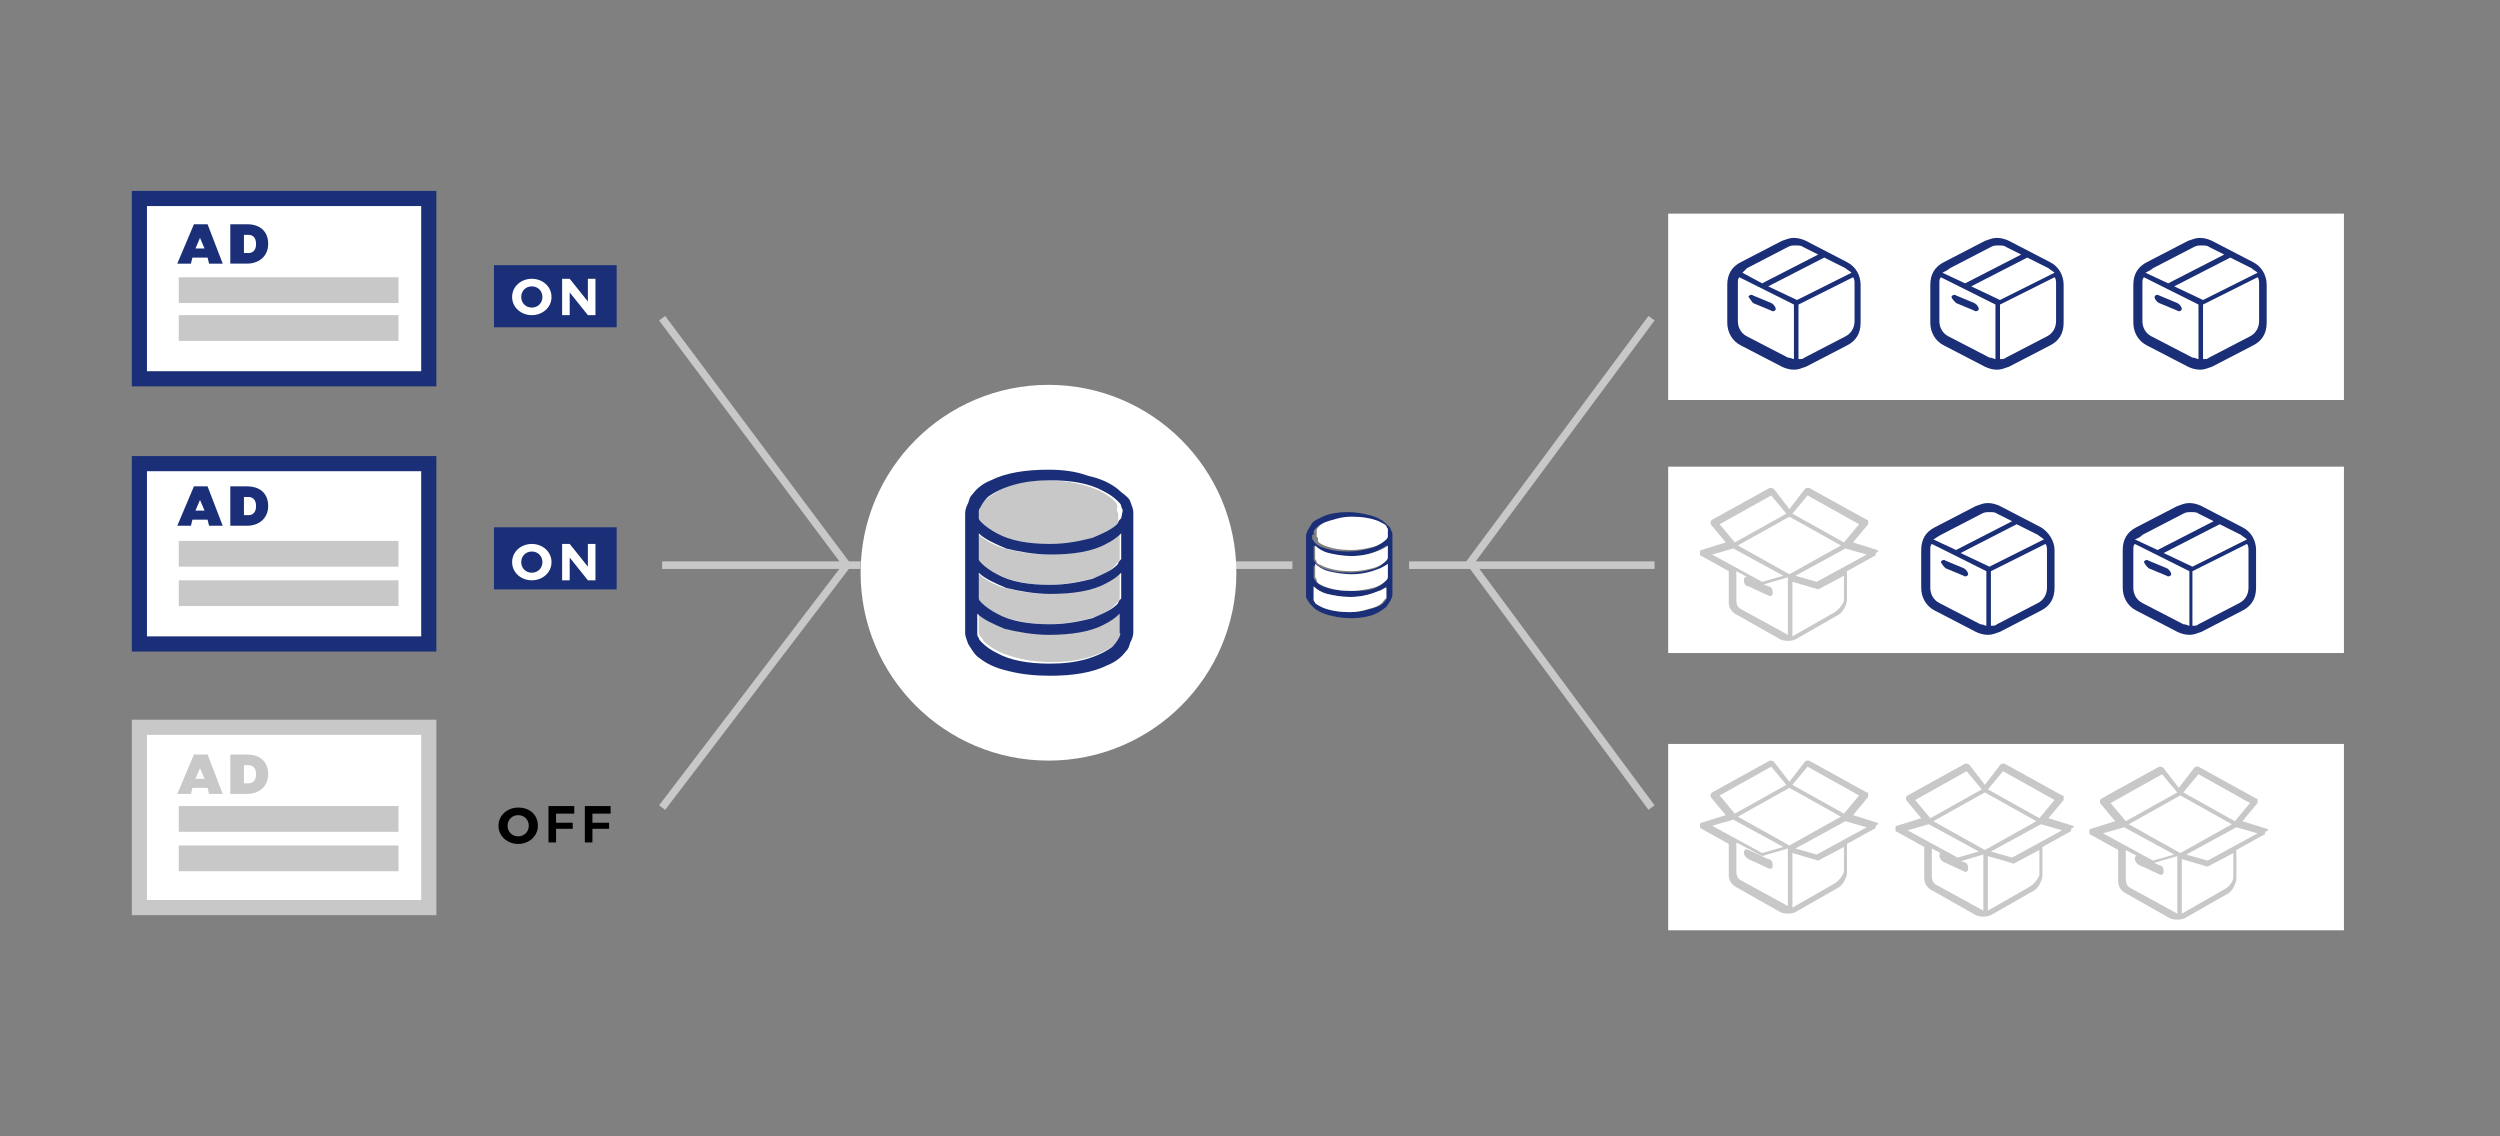
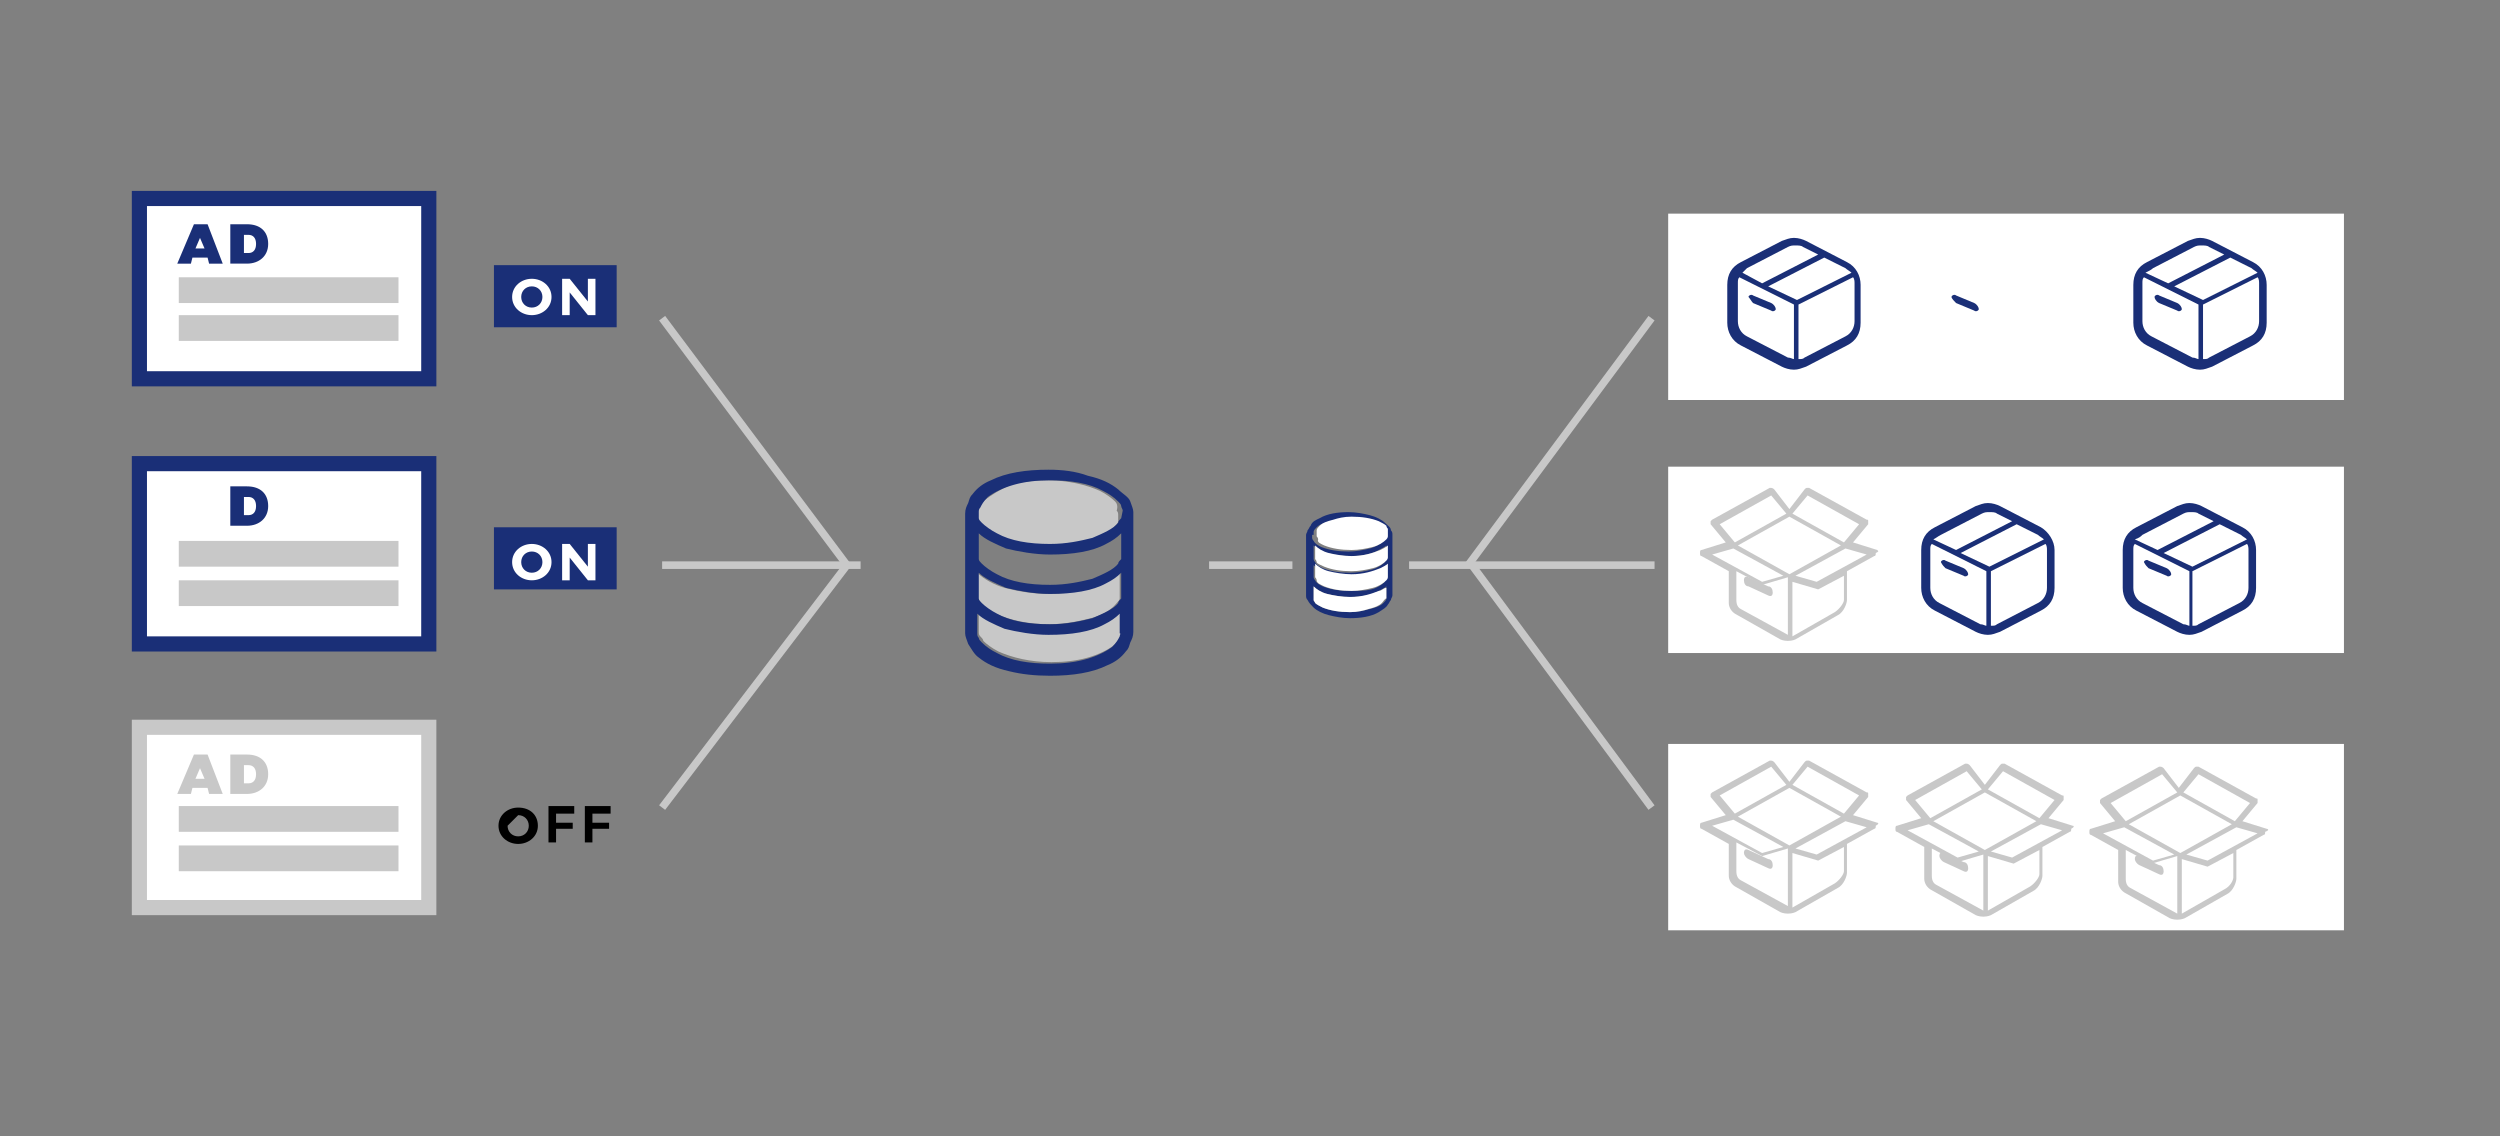
<svg xmlns="http://www.w3.org/2000/svg" version="1.1" id="レイヤー_1" x="0px" y="0px" viewBox="0 0 165 75" style="enable-background:new 0 0 165 75;" xml:space="preserve">
  <rect x="0" y="0" width="165" height="75" fill="#808080" stroke="none" />
  <style type="text/css">
	.st0{fill:#1A2F77;}
	.st1{fill:#FFFFFF;}
	.st2{display:none;}
	.st3{display:inline;fill:#FF2F77;stroke:#1A2F77;stroke-width:0.25;stroke-miterlimit:10;stroke-dasharray:1;}
	.st4{fill:#FFFFFF;stroke:#1A2F77;stroke-miterlimit:10;}
	.st5{fill:#C8C8C8;}
	.st6{fill:#FFFFFF;stroke:#C8C8C8;stroke-miterlimit:10;}
	.st7{fill:none;stroke:#C8C8C8;stroke-width:0.5;stroke-miterlimit:10;}
</style>
  <rect x="32.6" y="17.5" class="st0" width="8.1" height="4.1" />
  <rect x="32.6" y="34.8" class="st0" width="8.1" height="4.1" />
  <rect x="110.1" y="14.1" class="st1" width="44.6" height="12.3" />
  <rect x="110.1" y="30.8" class="st1" width="44.6" height="12.3" />
  <rect x="110.1" y="49.1" class="st1" width="44.6" height="12.3" />
  <g id="レイヤー_2_00000060023063368987598350000008429572358892386970_" class="st2">
    <rect x="-12.6" y="-10.8" class="st3" width="182" height="99" />
  </g>
  <rect x="9.2" y="13.1" class="st4" width="19.1" height="11.9" />
  <rect x="11.8" y="18.3" class="st5" width="14.5" height="1.7" />
  <rect x="11.8" y="20.8" class="st5" width="14.5" height="1.7" />
  <rect x="9.2" y="30.6" class="st4" width="19.1" height="11.9" />
  <rect x="11.8" y="35.7" class="st5" width="14.5" height="1.7" />
  <rect x="11.8" y="38.3" class="st5" width="14.5" height="1.7" />
  <rect x="9.2" y="48" class="st6" width="19.1" height="11.9" />
  <rect x="11.8" y="53.2" class="st5" width="14.5" height="1.7" />
  <rect x="11.8" y="55.8" class="st5" width="14.5" height="1.7" />
  <g>
    <path class="st0" d="M13.7,17h-1l-0.1,0.4h-0.9l1.1-2.6h0.9l1,2.6h-0.9L13.7,17z M13.5,16.4l-0.3-0.7l-0.3,0.7H13.5z" />
    <path class="st0" d="M17.7,16.1c0,0.8-0.6,1.3-1.4,1.3h-1.1v-2.6h1.1C17.2,14.8,17.7,15.3,17.7,16.1z M16.9,16.1   c0-0.4-0.2-0.6-0.5-0.6h-0.3v1.2h0.3C16.7,16.7,16.9,16.5,16.9,16.1z" />
  </g>
  <g>
-     <path class="st0" d="M13.7,34.3h-1l-0.1,0.4h-0.9l1.1-2.6h0.9l1,2.6h-0.9L13.7,34.3z M13.5,33.7L13.2,33l-0.3,0.7H13.5z" />
    <path class="st0" d="M17.7,33.4c0,0.8-0.6,1.3-1.4,1.3h-1.1v-2.6h1.1C17.2,32.1,17.7,32.6,17.7,33.4z M16.9,33.4   c0-0.4-0.2-0.6-0.5-0.6h-0.3V34h0.3C16.7,34,16.9,33.8,16.9,33.4z" />
  </g>
  <g>
    <path class="st5" d="M13.7,52h-1l-0.1,0.4h-0.9l1.1-2.6h0.9l1,2.6h-0.9L13.7,52z M13.5,51.4l-0.3-0.7l-0.3,0.7H13.5z" />
    <path class="st5" d="M17.7,51.1c0,0.8-0.6,1.3-1.4,1.3h-1.1v-2.6h1.1C17.2,49.8,17.7,50.3,17.7,51.1z M16.9,51.1   c0-0.4-0.2-0.6-0.5-0.6h-0.3v1.2h0.3C16.7,51.7,16.9,51.5,16.9,51.1z" />
  </g>
  <g>
    <path class="st0" d="M134.7,34.8l-2.7-1.4c-0.2-0.1-0.5-0.2-0.8-0.2c-0.3,0-0.5,0.1-0.8,0.2l-2.7,1.4c-0.6,0.3-0.9,0.8-0.9,1.5v2.5   c0,0.6,0.3,1.2,0.9,1.5l2.7,1.4c0.2,0.1,0.5,0.2,0.8,0.2c0.3,0,0.5-0.1,0.8-0.2l2.7-1.4c0.6-0.3,0.9-0.8,0.9-1.5v-2.5   C135.6,35.7,135.2,35.1,134.7,34.8z M128.1,35.3l2.7-1.4c0.2-0.1,0.3-0.1,0.5-0.1c0.2,0,0.4,0,0.5,0.1l1,0.5l-3.7,1.9l0,0l-1.5-0.7   C127.8,35.5,127.9,35.4,128.1,35.3z M131.1,41.3c-0.1,0-0.2-0.1-0.4-0.1l-2.7-1.4c-0.4-0.2-0.6-0.6-0.6-1v-2.5c0-0.2,0-0.3,0.1-0.4   l3.6,1.8L131.1,41.3L131.1,41.3z M129.4,36.5l3.7-1.9l1.4,0.7c0.1,0.1,0.3,0.2,0.4,0.3l-3.6,1.8L129.4,36.5z M135.1,38.8   c0,0.4-0.2,0.8-0.6,1l-2.7,1.4c-0.1,0.1-0.2,0.1-0.4,0.1v-3.6l3.6-1.8c0.1,0.1,0.1,0.3,0.1,0.4V38.8L135.1,38.8z" />
    <path class="st0" d="M128.4,37.5l1.2,0.5c0.1,0.1,0.3,0,0.3-0.1c0-0.1-0.1-0.3-0.3-0.4l-1.2-0.5c-0.1-0.1-0.3,0-0.3,0.1   C128.2,37.3,128.3,37.4,128.4,37.5z" />
  </g>
  <g>
    <path class="st0" d="M148,34.8l-2.7-1.4c-0.2-0.1-0.5-0.2-0.8-0.2c-0.3,0-0.5,0.1-0.8,0.2l-2.7,1.4c-0.6,0.3-0.9,0.8-0.9,1.5v2.5   c0,0.6,0.3,1.2,0.9,1.5l2.7,1.4c0.2,0.1,0.5,0.2,0.8,0.2s0.5-0.1,0.8-0.2l2.7-1.4c0.6-0.3,0.9-0.8,0.9-1.5v-2.5   C148.9,35.7,148.6,35.1,148,34.8z M141.4,35.3l2.7-1.4c0.2-0.1,0.3-0.1,0.5-0.1c0.2,0,0.4,0,0.5,0.1l1,0.5l-3.7,1.9l0,0l-1.5-0.7   C141.2,35.5,141.3,35.4,141.4,35.3z M144.5,41.3c-0.1,0-0.2-0.1-0.4-0.1l-2.7-1.4c-0.4-0.2-0.6-0.6-0.6-1v-2.5c0-0.2,0-0.3,0.1-0.4   l3.6,1.8L144.5,41.3L144.5,41.3z M142.8,36.5l3.7-1.9l1.4,0.7c0.1,0.1,0.3,0.2,0.4,0.3l-3.6,1.8L142.8,36.5z M148.4,38.8   c0,0.4-0.2,0.8-0.6,1l-2.7,1.4c-0.1,0.1-0.2,0.1-0.4,0.1v-3.6l3.6-1.8c0.1,0.1,0.1,0.3,0.1,0.4V38.8L148.4,38.8z" />
    <path class="st0" d="M141.8,37.5l1.2,0.5c0.1,0.1,0.3,0,0.3-0.1c0-0.1-0.1-0.3-0.3-0.4l-1.2-0.5c-0.1-0.1-0.3,0-0.3,0.1   C141.6,37.3,141.7,37.4,141.8,37.5z" />
  </g>
  <g>
    <g>
      <path class="st5" d="M123.9,36.3l-1.6-0.5l1-1.2c0,0,0-0.1,0-0.2c0-0.1,0-0.1-0.1-0.1l-3.8-2.1c0,0-0.1,0-0.1,0    c-0.1,0-0.1,0-0.2,0.1l-1,1.3l-1-1.3c0,0-0.1-0.1-0.2-0.1c0,0-0.1,0-0.1,0l-3.8,2.1c0,0-0.1,0.1-0.1,0.1c0,0.1,0,0.1,0,0.2l1,1.2    l-1.6,0.5c-0.1,0-0.1,0.1-0.1,0.2c0,0.1,0,0.2,0.1,0.2l1.8,1v2.1c0,0.2,0.1,0.5,0.4,0.7l3,1.7c0,0,0.2,0.1,0.5,0.1    c0.3,0,0.5-0.1,0.5-0.1l2.8-1.6c0.4-0.2,0.6-0.8,0.6-1v-1.9l1.8-1c0.1,0,0.1-0.1,0.1-0.2C124,36.4,124,36.4,123.9,36.3z     M119.3,32.7l3.4,1.9l-1,1.2l-3.4-1.9L119.3,32.7z M113.5,34.6l3.4-1.9l1,1.2l-3.4,1.9L113.5,34.6z M113,36.6l1.4-0.4l3.3,1.8    l-1.4,0.4L113,36.6z M118,41.9l-3.1-1.7c-0.2-0.1-0.3-0.3-0.3-0.6v-1.9l1.7,0.9l1.7-0.5V41.9z M118.1,37.9l-3.4-1.9l3.4-1.9    l3.4,1.9L118.1,37.9z M121.1,40.4l-2.8,1.6v-3.6l1.7,0.5l1.7-0.9v1.6C121.7,39.8,121.4,40.2,121.1,40.4z M119.9,38.4l-1.4-0.4    l3.3-1.8l1.4,0.4L119.9,38.4z" />
    </g>
    <path class="st5" d="M115.4,38.7l1.3,0.6c0.2,0.1,0.3,0,0.3-0.2c0-0.2-0.1-0.4-0.3-0.4l-1.3-0.6c-0.2-0.1-0.3,0-0.3,0.2   C115.1,38.5,115.2,38.7,115.4,38.7z" />
  </g>
  <g>
    <g>
-       <path class="st0" d="M135.3,17.3l-2.7-1.4c-0.2-0.1-0.5-0.2-0.8-0.2c-0.3,0-0.5,0.1-0.8,0.2l-2.7,1.4c-0.6,0.3-0.9,0.8-0.9,1.5    v2.5c0,0.6,0.3,1.2,0.9,1.5l2.7,1.4c0.2,0.1,0.5,0.2,0.8,0.2c0.3,0,0.5-0.1,0.8-0.2l2.7-1.4c0.6-0.3,0.9-0.8,0.9-1.5v-2.5    C136.2,18.2,135.9,17.6,135.3,17.3z M128.7,17.7l2.7-1.4c0.2-0.1,0.3-0.1,0.5-0.1c0.2,0,0.4,0,0.5,0.1l1,0.5l-3.7,1.9l0,0    l-1.5-0.7C128.4,17.9,128.6,17.8,128.7,17.7z M131.7,23.7c-0.1,0-0.2-0.1-0.4-0.1l-2.7-1.4c-0.4-0.2-0.6-0.6-0.6-1v-2.5    c0-0.2,0-0.3,0.1-0.4l3.6,1.8L131.7,23.7L131.7,23.7z M130.1,18.9l3.7-1.9l1.4,0.7c0.1,0.1,0.3,0.2,0.4,0.3l-3.6,1.8L130.1,18.9z     M135.7,21.2c0,0.4-0.2,0.8-0.6,1l-2.7,1.4c-0.1,0.1-0.2,0.1-0.4,0.1v-3.6l3.6-1.8c0.1,0.1,0.1,0.3,0.1,0.4V21.2L135.7,21.2z" />
      <path class="st0" d="M129.1,20l1.2,0.5c0.1,0.1,0.3,0,0.3-0.1c0-0.1-0.1-0.3-0.3-0.4l-1.2-0.5c-0.1-0.1-0.3,0-0.3,0.1    C128.8,19.7,129,19.9,129.1,20z" />
    </g>
    <g>
      <path class="st0" d="M121.9,17.3l-2.7-1.4c-0.2-0.1-0.5-0.2-0.8-0.2c-0.3,0-0.5,0.1-0.8,0.2l-2.7,1.4c-0.6,0.3-0.9,0.8-0.9,1.5    v2.5c0,0.6,0.3,1.2,0.9,1.5l2.7,1.4c0.2,0.1,0.5,0.2,0.8,0.2c0.3,0,0.5-0.1,0.8-0.2l2.7-1.4c0.6-0.3,0.9-0.8,0.9-1.5v-2.5    C122.8,18.2,122.5,17.6,121.9,17.3z M115.3,17.7l2.7-1.4c0.2-0.1,0.3-0.1,0.5-0.1s0.4,0,0.5,0.1l1,0.5l-3.7,1.9l0,0L115,18    C115.1,17.9,115.2,17.8,115.3,17.7z M118.4,23.7c-0.1,0-0.2-0.1-0.4-0.1l-2.7-1.4c-0.4-0.2-0.6-0.6-0.6-1v-2.5    c0-0.2,0-0.3,0.1-0.4l3.6,1.8L118.4,23.7L118.4,23.7z M116.7,18.9l3.7-1.9l1.4,0.7c0.1,0.1,0.3,0.2,0.4,0.3l-3.6,1.8L116.7,18.9z     M122.4,21.2c0,0.4-0.2,0.8-0.6,1l-2.7,1.4c-0.1,0.1-0.2,0.1-0.4,0.1v-3.6l3.6-1.8c0.1,0.1,0.1,0.3,0.1,0.4V21.2L122.4,21.2z" />
      <path class="st0" d="M115.7,20l1.2,0.5c0.1,0.1,0.3,0,0.3-0.1c0-0.1-0.1-0.3-0.3-0.4l-1.2-0.5c-0.1-0.1-0.3,0-0.3,0.1    C115.5,19.7,115.6,19.9,115.7,20z" />
    </g>
    <g>
      <path class="st0" d="M148.7,17.3l-2.7-1.4c-0.2-0.1-0.5-0.2-0.8-0.2c-0.3,0-0.5,0.1-0.8,0.2l-2.7,1.4c-0.6,0.3-0.9,0.8-0.9,1.5    v2.5c0,0.6,0.3,1.2,0.9,1.5l2.7,1.4c0.2,0.1,0.5,0.2,0.8,0.2c0.3,0,0.5-0.1,0.8-0.2l2.7-1.4c0.6-0.3,0.9-0.8,0.9-1.5v-2.5    C149.6,18.2,149.3,17.6,148.7,17.3z M142.1,17.7l2.7-1.4c0.2-0.1,0.3-0.1,0.5-0.1c0.2,0,0.4,0,0.5,0.1l1,0.5l-3.7,1.9l0,0    l-1.5-0.7C141.8,17.9,142,17.8,142.1,17.7z M145.1,23.7c-0.1,0-0.2-0.1-0.4-0.1l-2.7-1.4c-0.4-0.2-0.6-0.6-0.6-1v-2.5    c0-0.2,0-0.3,0.1-0.4l3.6,1.8L145.1,23.7L145.1,23.7z M143.5,18.9l3.7-1.9l1.4,0.7c0.1,0.1,0.3,0.2,0.4,0.3l-3.6,1.8L143.5,18.9z     M149.1,21.2c0,0.4-0.2,0.8-0.6,1l-2.7,1.4c-0.1,0.1-0.2,0.1-0.4,0.1v-3.6l3.6-1.8c0.1,0.1,0.1,0.3,0.1,0.4V21.2L149.1,21.2z" />
      <path class="st0" d="M142.5,20l1.2,0.5c0.1,0.1,0.3,0,0.3-0.1c0-0.1-0.1-0.3-0.3-0.4l-1.2-0.5c-0.1-0.1-0.3,0-0.3,0.1    C142.2,19.7,142.3,19.9,142.5,20z" />
    </g>
  </g>
  <g>
    <g>
      <g>
        <path class="st5" d="M123.9,54.3l-1.6-0.5l1-1.2c0,0,0-0.1,0-0.2c0-0.1,0-0.1-0.1-0.1l-3.8-2.1c0,0-0.1,0-0.1,0     c-0.1,0-0.1,0-0.2,0.1l-1,1.3l-1-1.3c0,0-0.1-0.1-0.2-0.1c0,0-0.1,0-0.1,0l-3.8,2.1c0,0-0.1,0.1-0.1,0.1c0,0.1,0,0.1,0,0.2l1,1.2     l-1.6,0.5c-0.1,0-0.1,0.1-0.1,0.2c0,0.1,0,0.2,0.1,0.2l1.8,1v2.1c0,0.2,0.1,0.5,0.4,0.7l3,1.7c0,0,0.2,0.1,0.5,0.1     c0.3,0,0.5-0.1,0.5-0.1l2.8-1.6c0.4-0.2,0.6-0.8,0.6-1v-1.9l1.8-1c0.1,0,0.1-0.1,0.1-0.2C124,54.4,124,54.3,123.9,54.3z      M119.3,50.6l3.4,1.9l-1,1.2l-3.4-1.9L119.3,50.6z M113.5,52.5l3.4-1.9l1,1.2l-3.4,1.9L113.5,52.5z M113,54.5l1.4-0.4l3.3,1.8     l-1.4,0.4L113,54.5z M118,59.8l-3.1-1.7c-0.2-0.1-0.3-0.3-0.3-0.6v-1.9l1.7,0.9l1.7-0.5V59.8z M118.1,55.8l-3.4-1.9l3.4-1.9     l3.4,1.9L118.1,55.8z M121.1,58.3l-2.8,1.6v-3.6l1.7,0.5l1.7-0.9v1.6C121.7,57.7,121.4,58.1,121.1,58.3z M119.9,56.4l-1.4-0.4     l3.3-1.8l1.4,0.4L119.9,56.4z" />
      </g>
      <path class="st5" d="M115.4,56.7l1.3,0.6c0.2,0.1,0.3,0,0.3-0.2c0-0.2-0.1-0.4-0.3-0.4l-1.3-0.6c-0.2-0.1-0.3,0-0.3,0.2    C115.1,56.4,115.2,56.6,115.4,56.7z" />
    </g>
    <g>
      <g>
        <path class="st5" d="M136.8,54.5l-1.6-0.5l1-1.2c0,0,0-0.1,0-0.2c0-0.1,0-0.1-0.1-0.1l-3.8-2.1c0,0-0.1,0-0.1,0     c-0.1,0-0.1,0-0.2,0.1l-1,1.3l-1-1.3c0,0-0.1-0.1-0.2-0.1c0,0-0.1,0-0.1,0l-3.8,2.1c0,0-0.1,0.1-0.1,0.1c0,0.1,0,0.1,0,0.2l1,1.2     l-1.6,0.5c-0.1,0-0.1,0.1-0.1,0.2c0,0.1,0,0.2,0.1,0.2l1.8,1V58c0,0.2,0.1,0.5,0.4,0.7l3,1.7c0,0,0.2,0.1,0.5,0.1     c0.3,0,0.5-0.1,0.5-0.1l2.8-1.6c0.4-0.2,0.6-0.8,0.6-1v-1.9l1.8-1c0.1,0,0.1-0.1,0.1-0.2C136.9,54.6,136.9,54.5,136.8,54.5z      M132.2,50.9l3.4,1.9l-1,1.2l-3.4-1.9L132.2,50.9z M126.4,52.8l3.4-1.9l1,1.2l-3.4,1.9L126.4,52.8z M125.9,54.8l1.4-0.4l3.3,1.8     l-1.4,0.4L125.9,54.8z M130.9,60.1l-3.1-1.7c-0.2-0.1-0.3-0.3-0.3-0.6V56l1.7,0.9l1.7-0.5V60.1z M131,56.1l-3.4-1.9l3.4-1.9     l3.4,1.9L131,56.1z M134,58.5l-2.8,1.6v-3.6l1.7,0.5l1.7-0.9v1.6C134.6,57.9,134.3,58.3,134,58.5z M132.8,56.6l-1.4-0.4l3.3-1.8     l1.4,0.4L132.8,56.6z" />
      </g>
      <path class="st5" d="M128.3,56.9l1.3,0.6c0.2,0.1,0.3,0,0.3-0.2c0-0.2-0.1-0.4-0.3-0.4l-1.3-0.6c-0.2-0.1-0.3,0-0.3,0.2    C128,56.6,128.1,56.8,128.3,56.9z" />
    </g>
    <g>
      <g>
        <path class="st5" d="M149.6,54.7l-1.6-0.5l1-1.2c0,0,0-0.1,0-0.2c0-0.1,0-0.1-0.1-0.1l-3.8-2.1c0,0-0.1,0-0.1,0     c-0.1,0-0.1,0-0.2,0.1l-1,1.3l-1-1.3c0,0-0.1-0.1-0.2-0.1c0,0-0.1,0-0.1,0l-3.8,2.1c0,0-0.1,0.1-0.1,0.1c0,0.1,0,0.1,0,0.2l1,1.2     l-1.6,0.5c-0.1,0-0.1,0.1-0.1,0.2c0,0.1,0,0.2,0.1,0.2l1.8,1v2.1c0,0.2,0.1,0.5,0.4,0.7l3,1.7c0,0,0.2,0.1,0.5,0.1     c0.3,0,0.5-0.1,0.5-0.1l2.8-1.6c0.4-0.2,0.6-0.8,0.6-1v-1.9l1.8-1c0.1,0,0.1-0.1,0.1-0.2C149.8,54.8,149.7,54.7,149.6,54.7z      M145.1,51.1l3.4,1.9l-1,1.2l-3.4-1.9L145.1,51.1z M139.3,53l3.4-1.9l1,1.2l-3.4,1.9L139.3,53z M138.8,55l1.4-0.4l3.3,1.8     l-1.4,0.4L138.8,55z M143.7,60.3l-3.1-1.7c-0.2-0.1-0.3-0.3-0.3-0.6v-1.9l1.7,0.9l1.7-0.5V60.3z M143.9,56.3l-3.4-1.9l3.4-1.9     l3.4,1.9L143.9,56.3z M146.8,58.7l-2.8,1.6v-3.6l1.7,0.5l1.7-0.9v1.6C147.4,58.1,147.2,58.5,146.8,58.7z M145.7,56.8l-1.4-0.4     l3.3-1.8L149,55L145.7,56.8z" />
      </g>
      <path class="st5" d="M141.2,57.1l1.3,0.6c0.2,0.1,0.3,0,0.3-0.2c0-0.2-0.1-0.4-0.3-0.4l-1.3-0.6c-0.2-0.1-0.3,0-0.3,0.2    C140.9,56.8,141,57,141.2,57.1z" />
    </g>
  </g>
  <line class="st7" x1="109" y1="21" x2="96.9" y2="37.3" />
  <line class="st7" x1="97" y1="37.1" x2="109" y2="53.3" />
  <line class="st7" x1="85.3" y1="37.3" x2="79.8" y2="37.3" />
  <line class="st7" x1="109.2" y1="37.3" x2="93" y2="37.3" />
  <g>
-     <circle class="st1" cx="69.2" cy="37.8" r="12.4" />
    <g>
-       <path class="st5" d="M69.2,36.6c-1.1,0-2.1-0.2-2.9-0.4c-0.7-0.2-1.4-0.6-1.8-1v1.7c0.1,0.1,0.2,0.2,0.2,0.3    c0.2,0.2,0.6,0.5,1,0.7c0.9,0.4,2.1,0.7,3.5,0.7c1.1,0,2-0.2,2.8-0.4c0.8-0.2,1.4-0.6,1.7-1c0.1-0.1,0.2-0.2,0.2-0.3v-1.7    c-0.2,0.2-0.6,0.5-1,0.7C71.9,36.2,70.6,36.6,69.2,36.6z" />
      <path class="st5" d="M74,40.4c-0.2,0.2-0.6,0.5-1,0.7c-1,0.5-2.3,0.7-3.7,0.7c-1.1,0-2.1-0.2-2.9-0.4c-0.7-0.2-1.4-0.6-1.8-1v1.3    c0,0.1,0,0.2,0.1,0.3c0.1,0.1,0.2,0.2,0.2,0.3c0.2,0.2,0.6,0.5,1,0.7c0.9,0.4,2.1,0.7,3.5,0.7c0.9,0,1.7-0.1,2.4-0.3    c0.7-0.2,1.3-0.5,1.7-0.8c0.2-0.2,0.4-0.4,0.5-0.7c0.1-0.1,0.1-0.2,0.1-0.3l0,0L74,40.4L74,40.4z" />
      <path class="st5" d="M69.2,39.2c-1.1,0-2.1-0.2-2.9-0.4c-0.7-0.2-1.4-0.6-1.8-1v1.7c0.1,0.1,0.2,0.2,0.2,0.3    c0.2,0.2,0.6,0.5,1,0.7c0.9,0.4,2.1,0.7,3.5,0.7c1.1,0,2-0.2,2.8-0.4c0.8-0.2,1.4-0.6,1.7-1c0.1-0.1,0.2-0.2,0.2-0.3v-1.7    c-0.2,0.2-0.6,0.5-1,0.7C71.9,38.9,70.6,39.2,69.2,39.2z" />
      <path class="st5" d="M73.6,33.1c-0.2-0.2-0.6-0.5-1-0.7c-0.9-0.4-2.1-0.7-3.5-0.7c-0.9,0-1.7,0.1-2.4,0.3C66,32.3,65.4,32.7,65,33    c-0.2,0.2-0.4,0.4-0.5,0.7c-0.1,0.1-0.1,0.2-0.1,0.3v0.4c0.1,0.1,0.2,0.2,0.2,0.3c0.2,0.2,0.6,0.5,1,0.7c0.9,0.4,2.1,0.7,3.5,0.7    c1.1,0,2-0.2,2.8-0.4c0.8-0.2,1.4-0.6,1.7-1c0.1-0.1,0.2-0.2,0.2-0.3V34c0-0.1,0-0.2-0.1-0.3C73.8,33.4,73.7,33.2,73.6,33.1z" />
      <g>
        <path class="st0" d="M73.8,32.3c-0.5-0.4-1.1-0.7-2-0.9C71,31.1,70.1,31,69.2,31c-1.5,0-2.8,0.2-3.8,0.7     c-0.5,0.2-0.9,0.5-1.2,0.9c-0.2,0.2-0.2,0.3-0.3,0.6c-0.1,0.2-0.2,0.4-0.2,0.7v7.9c0,0.2,0.1,0.4,0.2,0.7     c0.2,0.3,0.4,0.7,0.7,0.9c0.5,0.4,1.1,0.7,2,0.9c0.8,0.2,1.7,0.3,2.7,0.3c1.5,0,2.8-0.2,3.8-0.7c0.5-0.2,0.9-0.5,1.2-0.9     c0.2-0.2,0.2-0.3,0.3-0.6c0.1-0.2,0.2-0.4,0.2-0.7v-7.9c0-0.2-0.1-0.4-0.2-0.7C74.5,32.8,74.1,32.6,73.8,32.3z M73.9,42     c-0.1,0.2-0.2,0.4-0.5,0.7c-0.4,0.3-1,0.6-1.7,0.8c-0.7,0.2-1.5,0.3-2.4,0.3c-1.4,0-2.6-0.2-3.5-0.7c-0.4-0.2-0.7-0.4-1-0.7     c-0.1-0.1-0.2-0.2-0.2-0.3c-0.1-0.1-0.1-0.2-0.1-0.3v-1.3c0.4,0.4,1.1,0.7,1.8,1c0.8,0.2,1.9,0.4,2.9,0.4c1.5,0,2.8-0.2,3.7-0.7     c0.4-0.2,0.7-0.4,1-0.7v1.3l0,0C74,41.8,73.9,41.9,73.9,42z M74,39.5c-0.1,0.1-0.2,0.2-0.2,0.3c-0.3,0.4-1,0.7-1.7,1     c-0.8,0.2-1.7,0.4-2.8,0.4c-1.4,0-2.6-0.2-3.5-0.7c-0.4-0.2-0.8-0.5-1-0.7c-0.1-0.1-0.2-0.2-0.2-0.3v-1.7c0.4,0.4,1.1,0.7,1.8,1     c0.8,0.2,1.9,0.4,2.9,0.4c1.5,0,2.8-0.2,3.7-0.7c0.4-0.2,0.7-0.4,1-0.7L74,39.5L74,39.5z M74,36.9c-0.1,0.1-0.2,0.2-0.2,0.3     c-0.3,0.4-1,0.7-1.7,1c-0.8,0.2-1.7,0.4-2.8,0.4c-1.4,0-2.6-0.2-3.5-0.7c-0.4-0.2-0.8-0.5-1-0.7c-0.1-0.1-0.2-0.2-0.2-0.3v-1.7     c0.4,0.4,1.1,0.7,1.8,1c0.8,0.2,1.9,0.4,2.9,0.4c1.5,0,2.8-0.2,3.7-0.7c0.4-0.2,0.7-0.4,1-0.7L74,36.9L74,36.9z M74,34.2     c-0.1,0.1-0.2,0.2-0.2,0.3c-0.3,0.4-1,0.7-1.7,1c-0.8,0.2-1.7,0.4-2.8,0.4c-1.4,0-2.6-0.2-3.5-0.7c-0.4-0.2-0.8-0.5-1-0.7     c-0.1-0.1-0.2-0.2-0.2-0.3v-0.4c0-0.1,0-0.2,0.1-0.3c0.1-0.2,0.2-0.4,0.5-0.7c0.4-0.3,1-0.6,1.7-0.8c0.7-0.2,1.5-0.3,2.4-0.3     c1.4,0,2.6,0.2,3.5,0.7c0.4,0.2,0.7,0.4,1,0.7c0.1,0.1,0.2,0.2,0.2,0.3s0.1,0.2,0.1,0.3L74,34.2L74,34.2z" />
      </g>
    </g>
  </g>
  <g>
    <path class="st1" d="M36.4,19.6c0,0.7-0.6,1.2-1.3,1.2c-0.7,0-1.3-0.5-1.3-1.2c0-0.7,0.6-1.2,1.3-1.2   C35.8,18.4,36.4,18.9,36.4,19.6z M34.4,19.6c0,0.4,0.3,0.7,0.7,0.7c0.4,0,0.7-0.3,0.7-0.7s-0.3-0.7-0.7-0.7   C34.7,18.9,34.4,19.2,34.4,19.6z" />
    <path class="st1" d="M37.6,18.4l1.2,1.5v-1.5h0.5v2.4h-0.5l-1.2-1.5v1.5h-0.5v-2.4H37.6z" />
  </g>
  <g>
    <path class="st1" d="M36.4,37.1c0,0.7-0.6,1.2-1.3,1.2c-0.7,0-1.3-0.5-1.3-1.2c0-0.7,0.6-1.2,1.3-1.2   C35.8,35.9,36.4,36.4,36.4,37.1z M34.4,37.1c0,0.4,0.3,0.7,0.7,0.7c0.4,0,0.7-0.3,0.7-0.7s-0.3-0.7-0.7-0.7   C34.7,36.4,34.4,36.7,34.4,37.1z" />
    <path class="st1" d="M37.6,35.9l1.2,1.5v-1.5h0.5v2.4h-0.5l-1.2-1.5v1.5h-0.5v-2.4H37.6z" />
  </g>
  <g>
-     <path d="M35.5,54.5c0,0.7-0.6,1.2-1.3,1.2c-0.7,0-1.3-0.5-1.3-1.2c0-0.7,0.6-1.2,1.3-1.2C35,53.3,35.5,53.8,35.5,54.5z M33.5,54.5   c0,0.4,0.3,0.7,0.7,0.7c0.4,0,0.7-0.3,0.7-0.7c0-0.4-0.3-0.7-0.7-0.7C33.8,53.8,33.5,54.1,33.5,54.5z" />
+     <path d="M35.5,54.5c0,0.7-0.6,1.2-1.3,1.2c-0.7,0-1.3-0.5-1.3-1.2c0-0.7,0.6-1.2,1.3-1.2C35,53.3,35.5,53.8,35.5,54.5z M33.5,54.5   c0,0.4,0.3,0.7,0.7,0.7c0.4,0,0.7-0.3,0.7-0.7c0-0.4-0.3-0.7-0.7-0.7z" />
    <path d="M37.9,53.3l0,0.4h-1.2v0.6h1.1v0.4h-1.1v0.9h-0.5v-2.4H37.9z" />
    <path d="M40.3,53.3l0,0.4h-1.2v0.6h1.1v0.4h-1.1v0.9h-0.5v-2.4H40.3z" />
  </g>
  <g>
    <path class="st0" d="M91.6,39.9c0.1-0.1,0.1-0.2,0.2-0.3c0-0.1,0.1-0.2,0.1-0.3v-4c0-0.1,0-0.2-0.1-0.3c0-0.2-0.2-0.3-0.4-0.5   c-0.2-0.2-0.6-0.4-1-0.5c-0.4-0.1-0.9-0.2-1.4-0.2c-0.7,0-1.4,0.1-1.9,0.4c-0.2,0.1-0.5,0.2-0.6,0.5c-0.1,0.1-0.1,0.2-0.2,0.3   c0,0.1-0.1,0.2-0.1,0.3v4c0,0.1,0,0.2,0.1,0.3c0.1,0.2,0.2,0.3,0.4,0.5c0.2,0.2,0.6,0.4,1,0.5c0.4,0.1,0.9,0.2,1.4,0.2   c0.7,0,1.4-0.1,1.9-0.4C91.3,40.2,91.5,40.1,91.6,39.9z M86.7,35.3c0,0,0-0.1,0-0.2c0-0.1,0.1-0.2,0.2-0.3c0.2-0.2,0.5-0.3,0.9-0.4   c0.4-0.1,0.8-0.2,1.2-0.2c0.7,0,1.3,0.1,1.8,0.3c0.2,0.1,0.4,0.2,0.5,0.3c0,0,0.1,0.1,0.1,0.2c0,0,0,0.1,0,0.2v0.3h0   c0,0-0.1,0.1-0.1,0.2c-0.2,0.2-0.5,0.4-0.9,0.5c-0.4,0.1-0.9,0.2-1.4,0.2c-0.7,0-1.3-0.1-1.8-0.3c-0.2-0.1-0.4-0.2-0.5-0.4   c0,0-0.1-0.1-0.1-0.2V35.3z M86.7,36c0.2,0.2,0.5,0.4,0.9,0.5c0.4,0.1,0.9,0.2,1.5,0.2c0.7,0,1.4-0.1,1.9-0.4   c0.2-0.1,0.4-0.2,0.5-0.3v0.9c0,0-0.1,0.1-0.1,0.2c-0.2,0.2-0.5,0.4-0.9,0.5c-0.4,0.1-0.9,0.2-1.4,0.2c-0.7,0-1.3-0.1-1.8-0.3   c-0.2-0.1-0.4-0.2-0.5-0.4c0,0-0.1-0.1-0.1-0.2V36z M86.7,37.3c0.2,0.2,0.5,0.4,0.9,0.5c0.4,0.1,0.9,0.2,1.5,0.2   c0.7,0,1.4-0.1,1.9-0.4c0.2-0.1,0.4-0.2,0.5-0.3v0.9c0,0-0.1,0.1-0.1,0.2c-0.2,0.2-0.5,0.4-0.9,0.5C90.1,39,89.7,39,89.1,39   c-0.7,0-1.3-0.1-1.8-0.3c-0.2-0.1-0.4-0.2-0.5-0.4c0,0-0.1-0.1-0.1-0.2V37.3z M89.1,40.4c-0.7,0-1.3-0.1-1.8-0.3   c-0.2-0.1-0.4-0.2-0.5-0.3c0,0-0.1-0.1-0.1-0.2s0-0.1,0-0.2v-0.7c0.2,0.2,0.5,0.4,0.9,0.5c0.4,0.1,0.9,0.2,1.5,0.2   c0.7,0,1.4-0.1,1.9-0.4c0.2-0.1,0.4-0.2,0.5-0.3v0.7c0,0,0,0,0,0.1c0,0.1-0.1,0.2-0.2,0.3c-0.2,0.2-0.5,0.3-0.9,0.4   C90,40.3,89.6,40.4,89.1,40.4z" />
    <path class="st1" d="M87.4,38.7c0.5,0.2,1.1,0.3,1.8,0.3c0.5,0,1-0.1,1.4-0.2c0.4-0.1,0.7-0.3,0.9-0.5c0,0,0.1-0.1,0.1-0.2v-0.9   c-0.1,0.1-0.3,0.2-0.5,0.3c-0.5,0.2-1.1,0.4-1.9,0.4c-0.5,0-1.1-0.1-1.5-0.2c-0.4-0.1-0.7-0.3-0.9-0.5v0.9c0,0,0.1,0.1,0.1,0.2   C86.9,38.5,87.2,38.6,87.4,38.7z" />
    <path class="st1" d="M87.4,36c0.5,0.2,1.1,0.3,1.8,0.3c0.5,0,1-0.1,1.4-0.2c0.4-0.1,0.7-0.3,0.9-0.5c0,0,0.1-0.1,0.1-0.2h0v-0.3   c0,0,0-0.1,0-0.2c0,0-0.1-0.1-0.1-0.2c-0.1-0.1-0.3-0.2-0.5-0.3c-0.5-0.2-1.1-0.3-1.8-0.3c-0.5,0-0.9,0.1-1.2,0.2   c-0.4,0.1-0.7,0.2-0.9,0.4c-0.1,0.1-0.2,0.2-0.2,0.3c0,0,0,0.1,0,0.2v0.2c0,0,0.1,0.1,0.1,0.2C86.9,35.8,87.2,35.9,87.4,36z" />
    <path class="st1" d="M87.4,37.4c0.5,0.2,1.1,0.3,1.8,0.3c0.5,0,1-0.1,1.4-0.2c0.4-0.1,0.7-0.3,0.9-0.5c0,0,0.1-0.1,0.1-0.2V36   c-0.1,0.1-0.3,0.2-0.5,0.3c-0.5,0.2-1.1,0.4-1.9,0.4c-0.5,0-1.1-0.1-1.5-0.2c-0.4-0.1-0.7-0.3-0.9-0.5v0.9c0,0,0.1,0.1,0.1,0.2   C86.9,37.2,87.2,37.3,87.4,37.4z" />
    <path class="st1" d="M91.5,39.5C91.5,39.4,91.5,39.4,91.5,39.5v-0.7C91.3,38.8,91.2,39,91,39c-0.5,0.2-1.1,0.4-1.9,0.4   c-0.5,0-1.1-0.1-1.5-0.2c-0.4-0.1-0.7-0.3-0.9-0.5v0.7c0,0,0,0.1,0,0.2s0.1,0.1,0.1,0.2c0.1,0.1,0.3,0.2,0.5,0.3   c0.5,0.2,1.1,0.3,1.8,0.3c0.5,0,0.9-0.1,1.2-0.2c0.4-0.1,0.7-0.2,0.9-0.4C91.3,39.7,91.4,39.5,91.5,39.5z" />
  </g>
  <line class="st7" x1="43.7" y1="21" x2="55.9" y2="37.3" />
  <line class="st7" x1="55.9" y1="37.3" x2="43.7" y2="53.3" />
  <line class="st7" x1="43.7" y1="37.3" x2="56.8" y2="37.3" />
</svg>